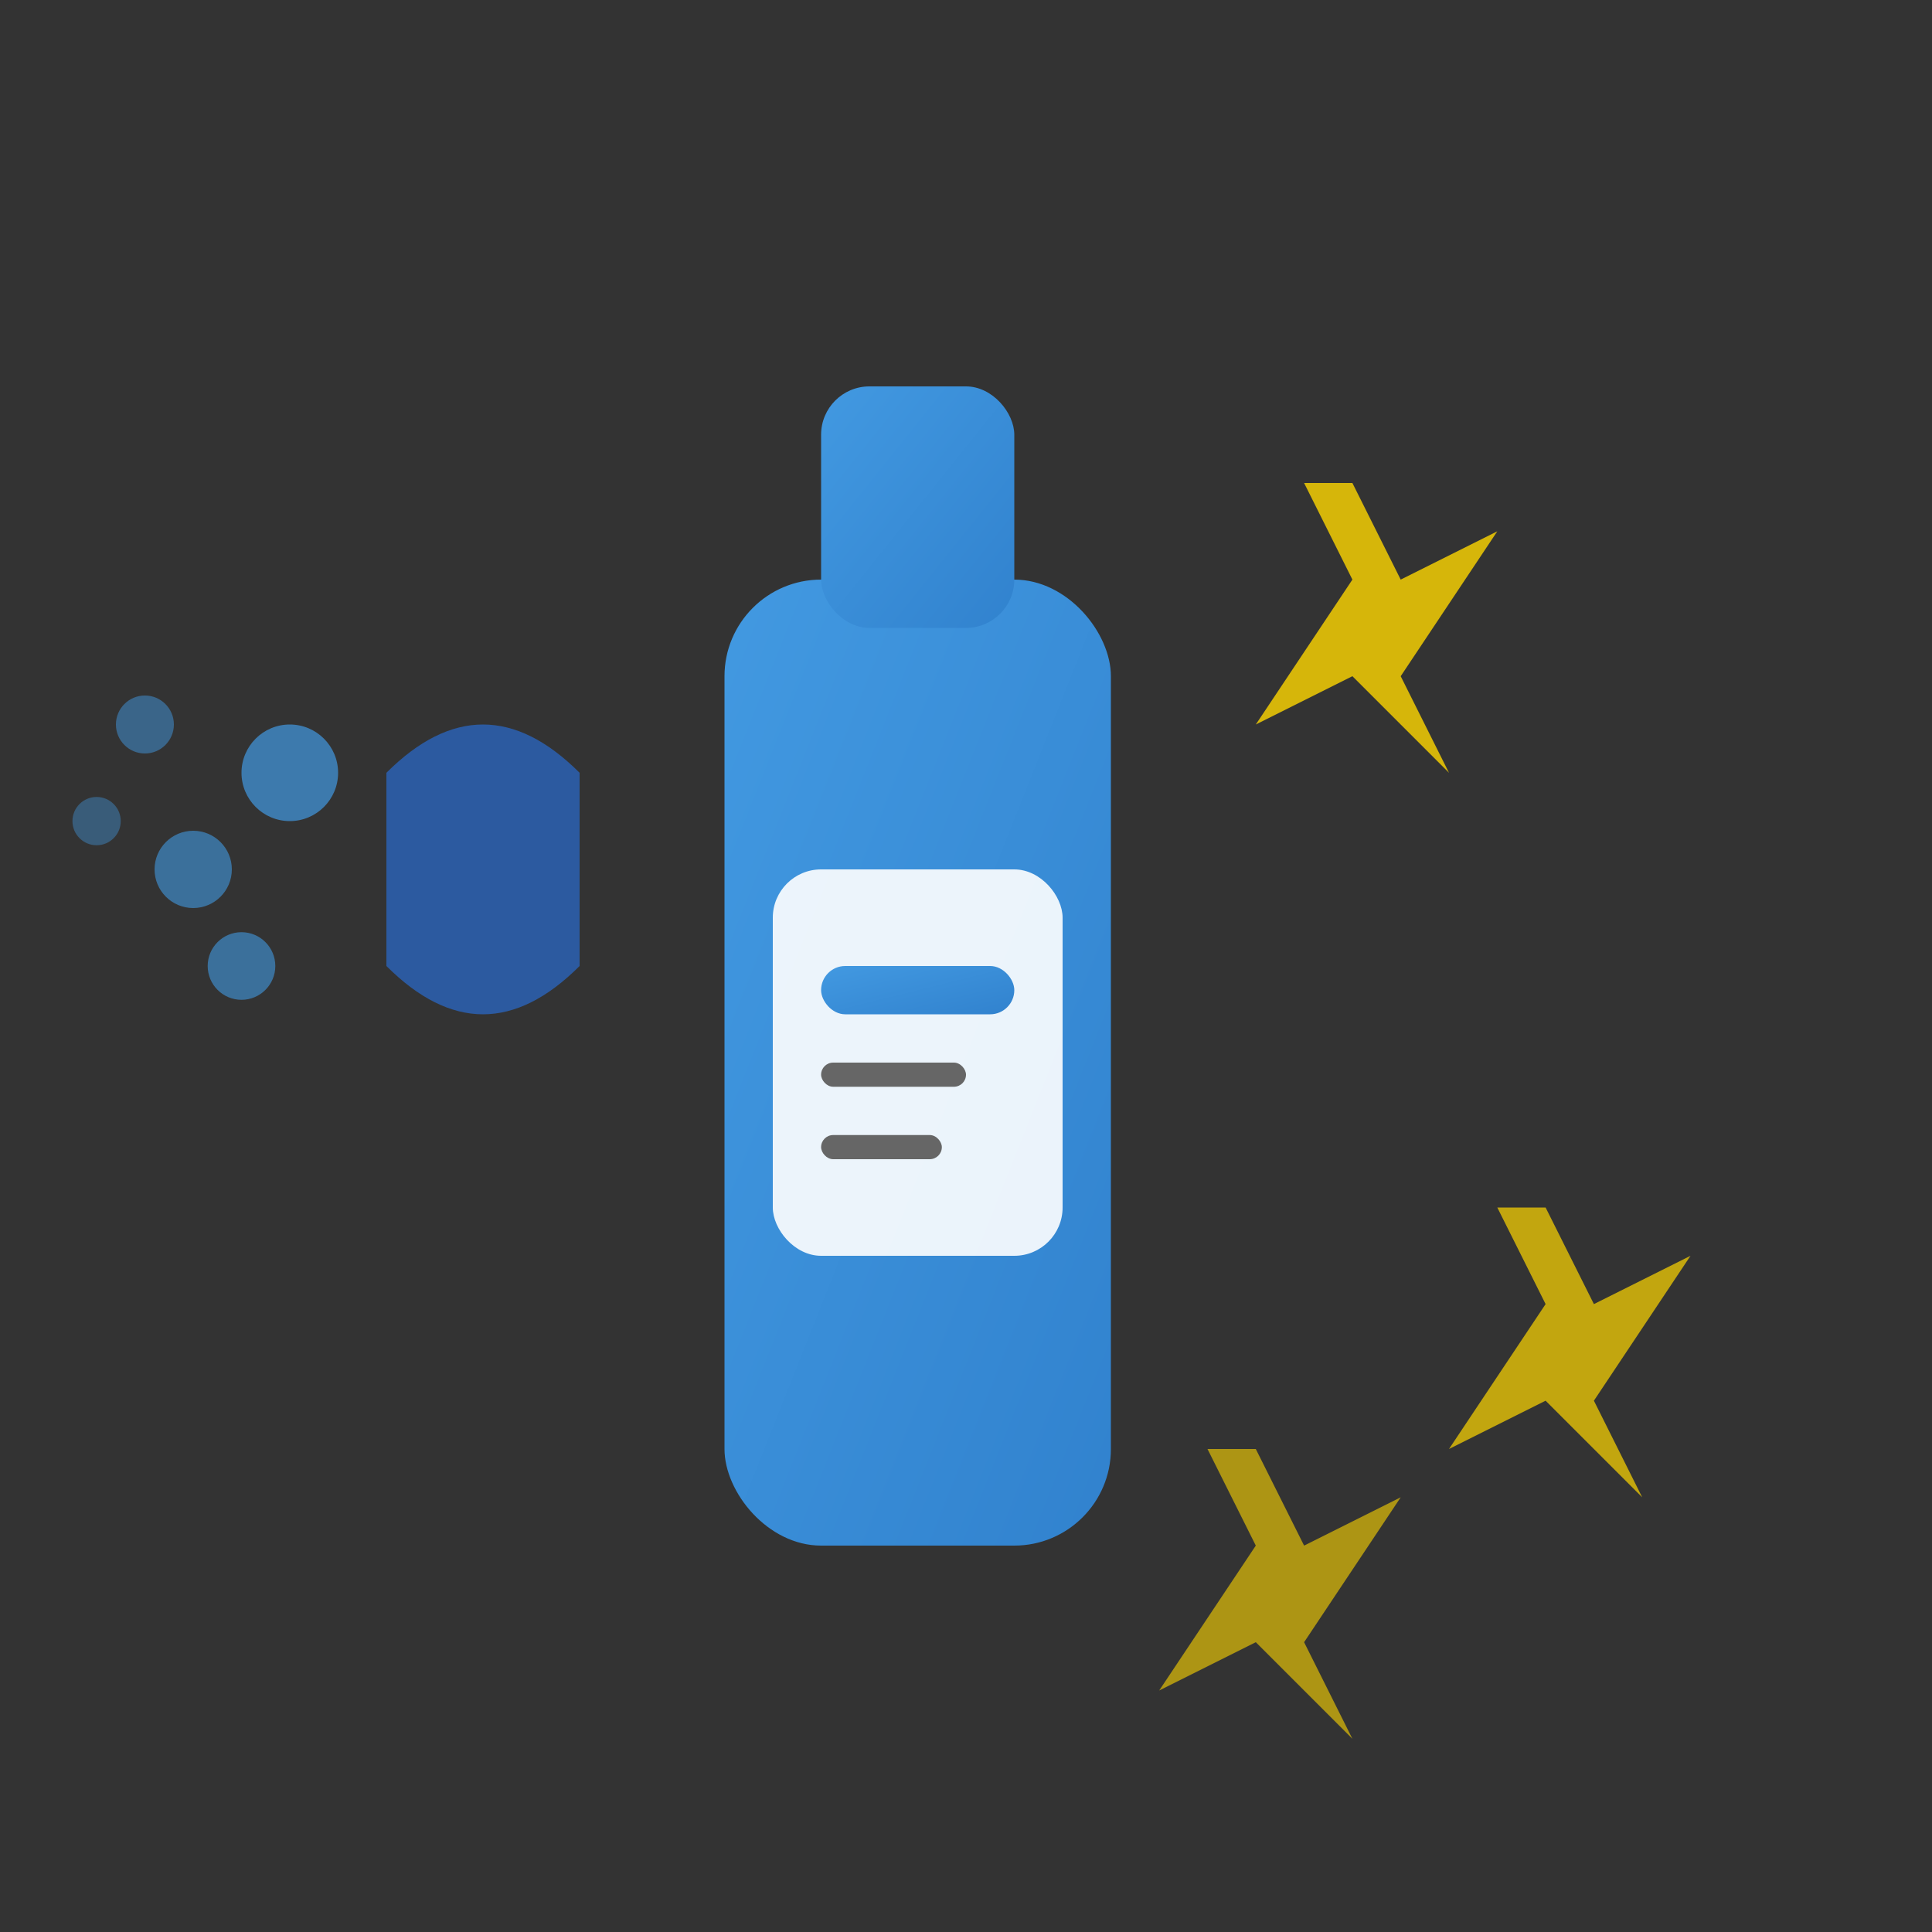
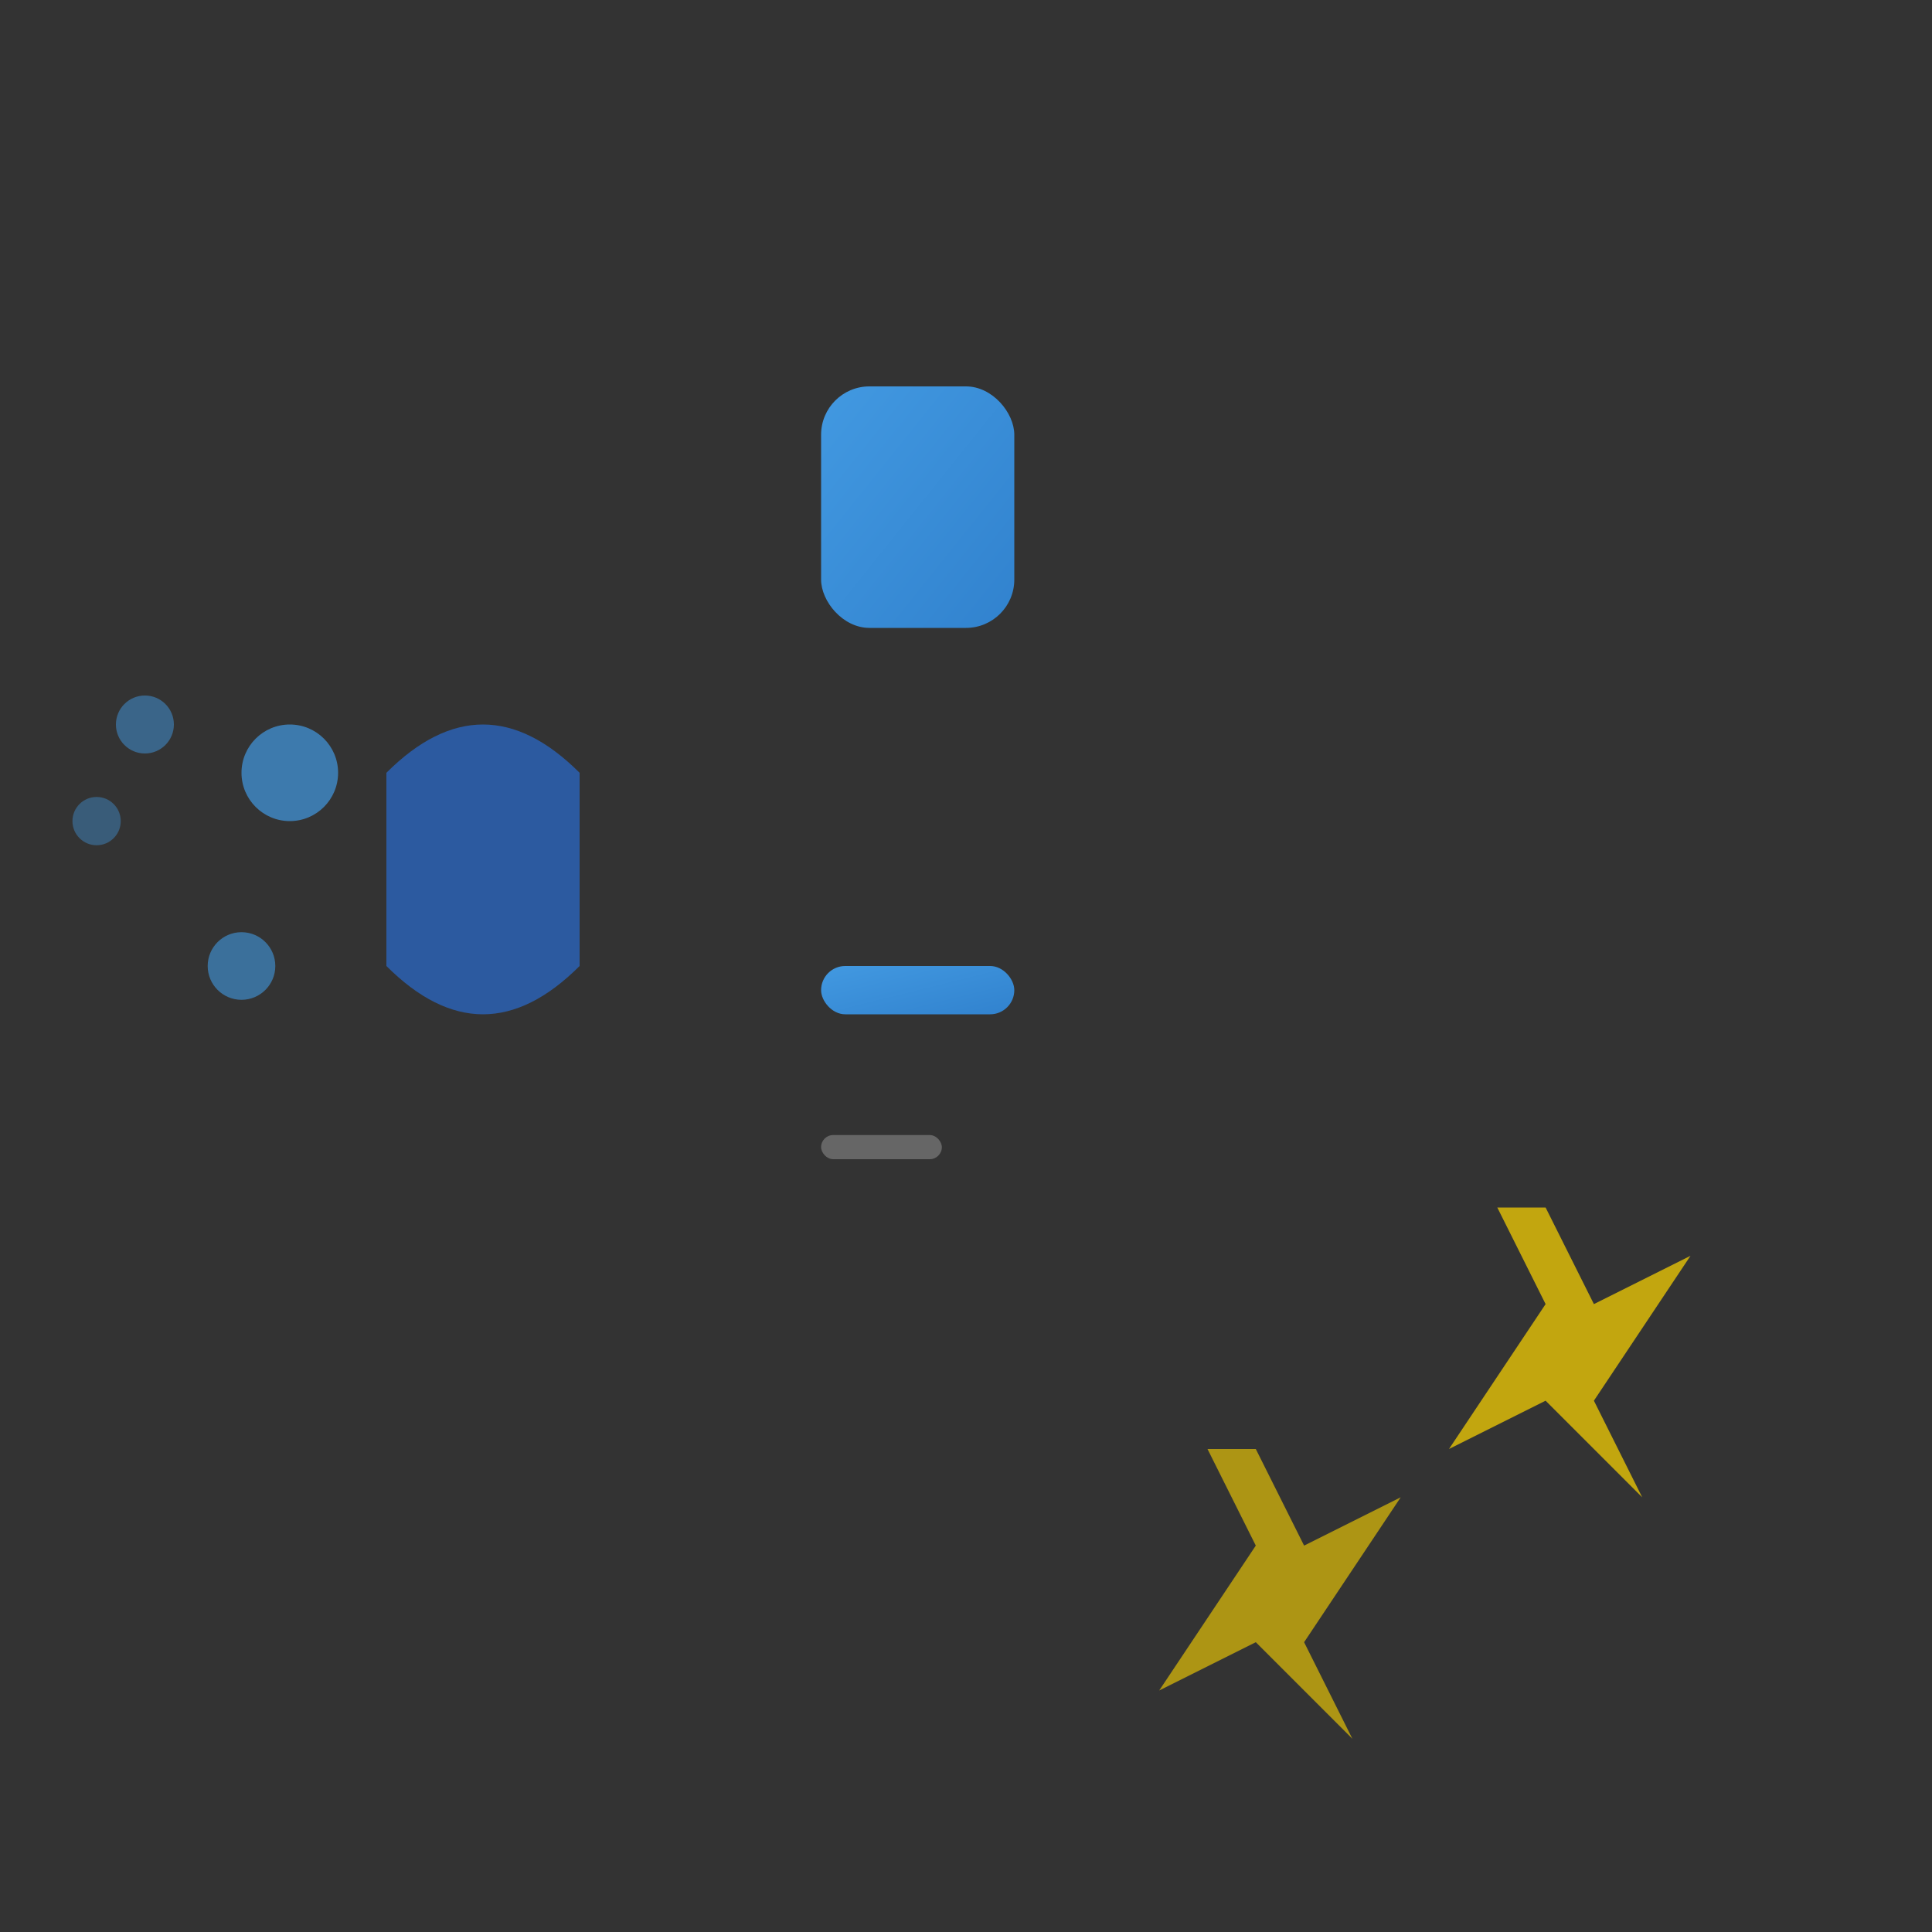
<svg xmlns="http://www.w3.org/2000/svg" width="40" height="40" viewBox="0 0 40 40" fill="none">
  <rect x="0" y="0" width="40" height="40" fill="#333333" stroke="none" />
  <defs>
    <linearGradient id="cleaningGradient" x1="0%" y1="0%" x2="100%" y2="100%">
      <stop offset="0%" style="stop-color:#4299e1;stop-opacity:1" />
      <stop offset="100%" style="stop-color:#3182ce;stop-opacity:1" />
    </linearGradient>
  </defs>
-   <rect x="15" y="12" width="8" height="20" rx="2" fill="url(#cleaningGradient)" />
  <rect x="17" y="8" width="4" height="5" rx="1" fill="url(#cleaningGradient)" />
  <path d="M12 16 Q10 14 8 16 L8 20 Q10 22 12 20 Z" fill="#2c5aa0" />
  <rect x="8" y="17" width="4" height="2" rx="1" fill="#2c5aa0" />
  <circle cx="6" cy="16" r="1" fill="#4299e1" opacity="0.7" />
-   <circle cx="4" cy="18" r="0.8" fill="#4299e1" opacity="0.6" />
  <circle cx="3" cy="15" r="0.6" fill="#4299e1" opacity="0.5" />
  <circle cx="5" cy="20" r="0.7" fill="#4299e1" opacity="0.6" />
  <circle cx="2" cy="17" r="0.5" fill="#4299e1" opacity="0.4" />
-   <rect x="16" y="18" width="6" height="8" rx="1" fill="white" opacity="0.9" />
  <rect x="17" y="20" width="4" height="1" rx="0.5" fill="url(#cleaningGradient)" />
-   <rect x="17" y="22" width="3" height="0.5" rx="0.25" fill="#666" />
  <rect x="17" y="23.5" width="2.5" height="0.5" rx="0.25" fill="#666" />
-   <path d="M28 10 L29 12 L31 11 L29 14 L30 16 L28 14 L26 15 L28 12 L27 10 Z" fill="#ffd700" opacity="0.8" />
  <path d="M32 25 L33 27 L35 26 L33 29 L34 31 L32 29 L30 30 L32 27 L31 25 Z" fill="#ffd700" opacity="0.7" />
  <path d="M26 30 L27 32 L29 31 L27 34 L28 36 L26 34 L24 35 L26 32 L25 30 Z" fill="#ffd700" opacity="0.6" />
</svg>